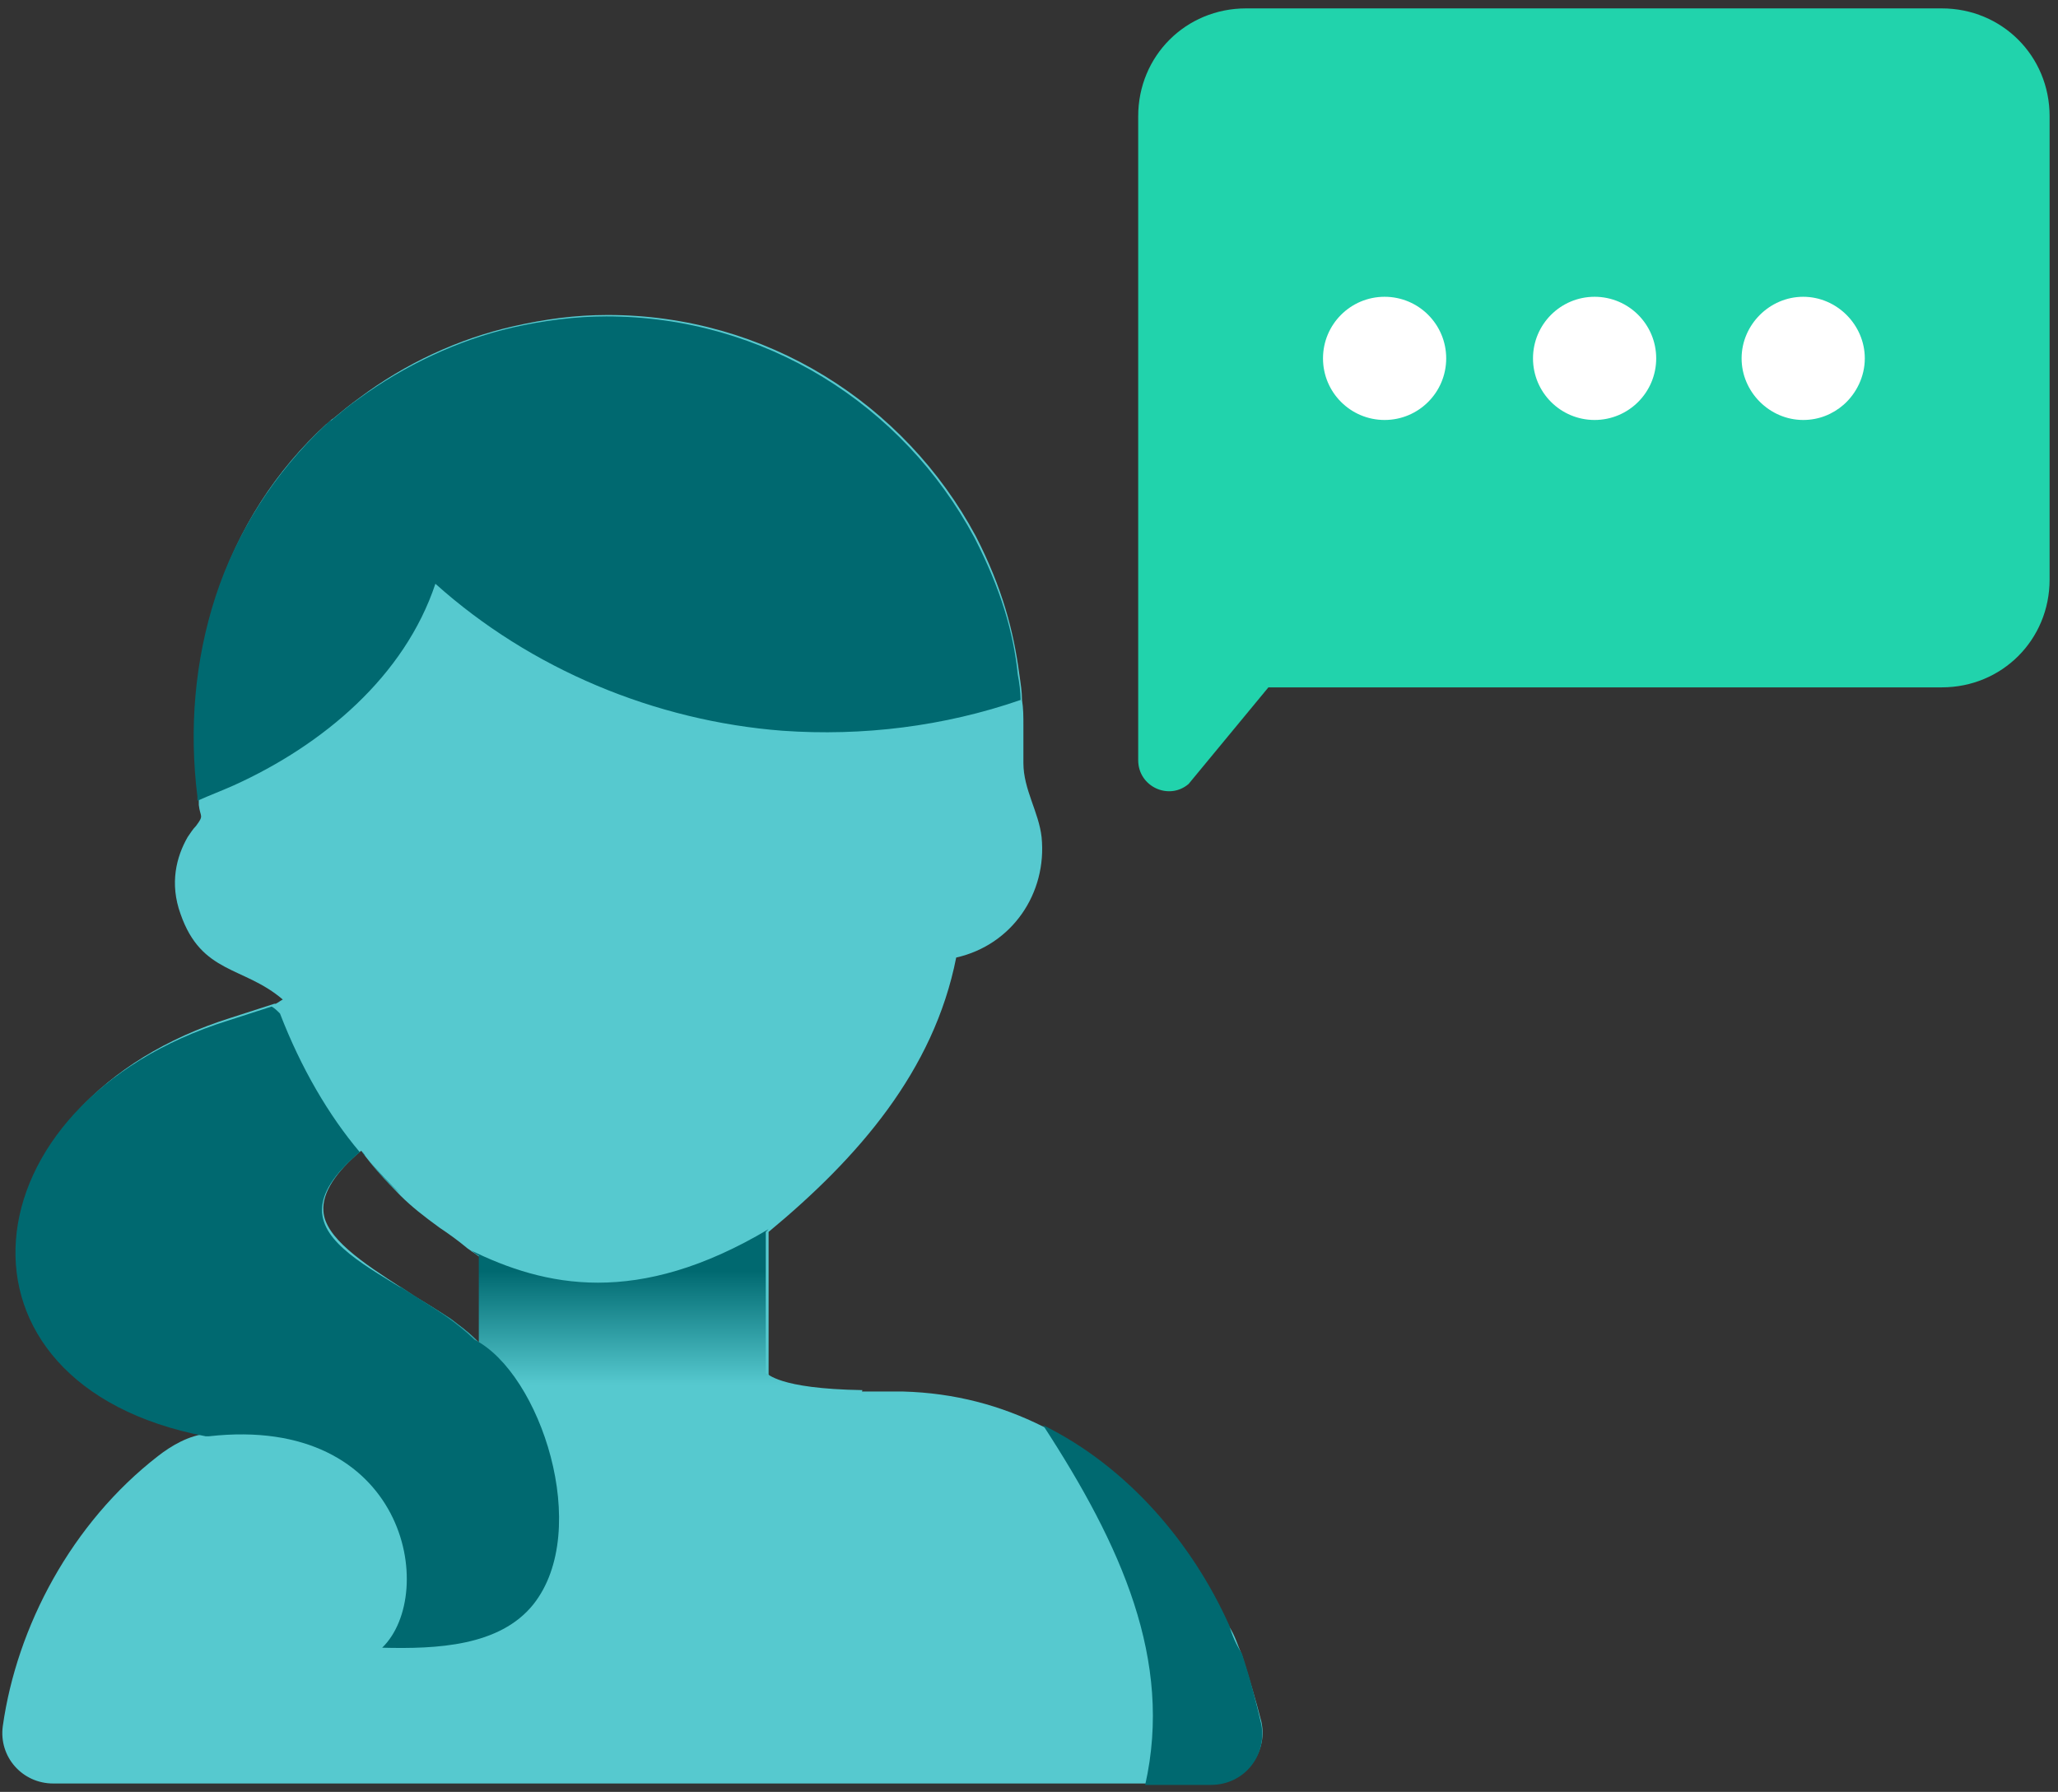
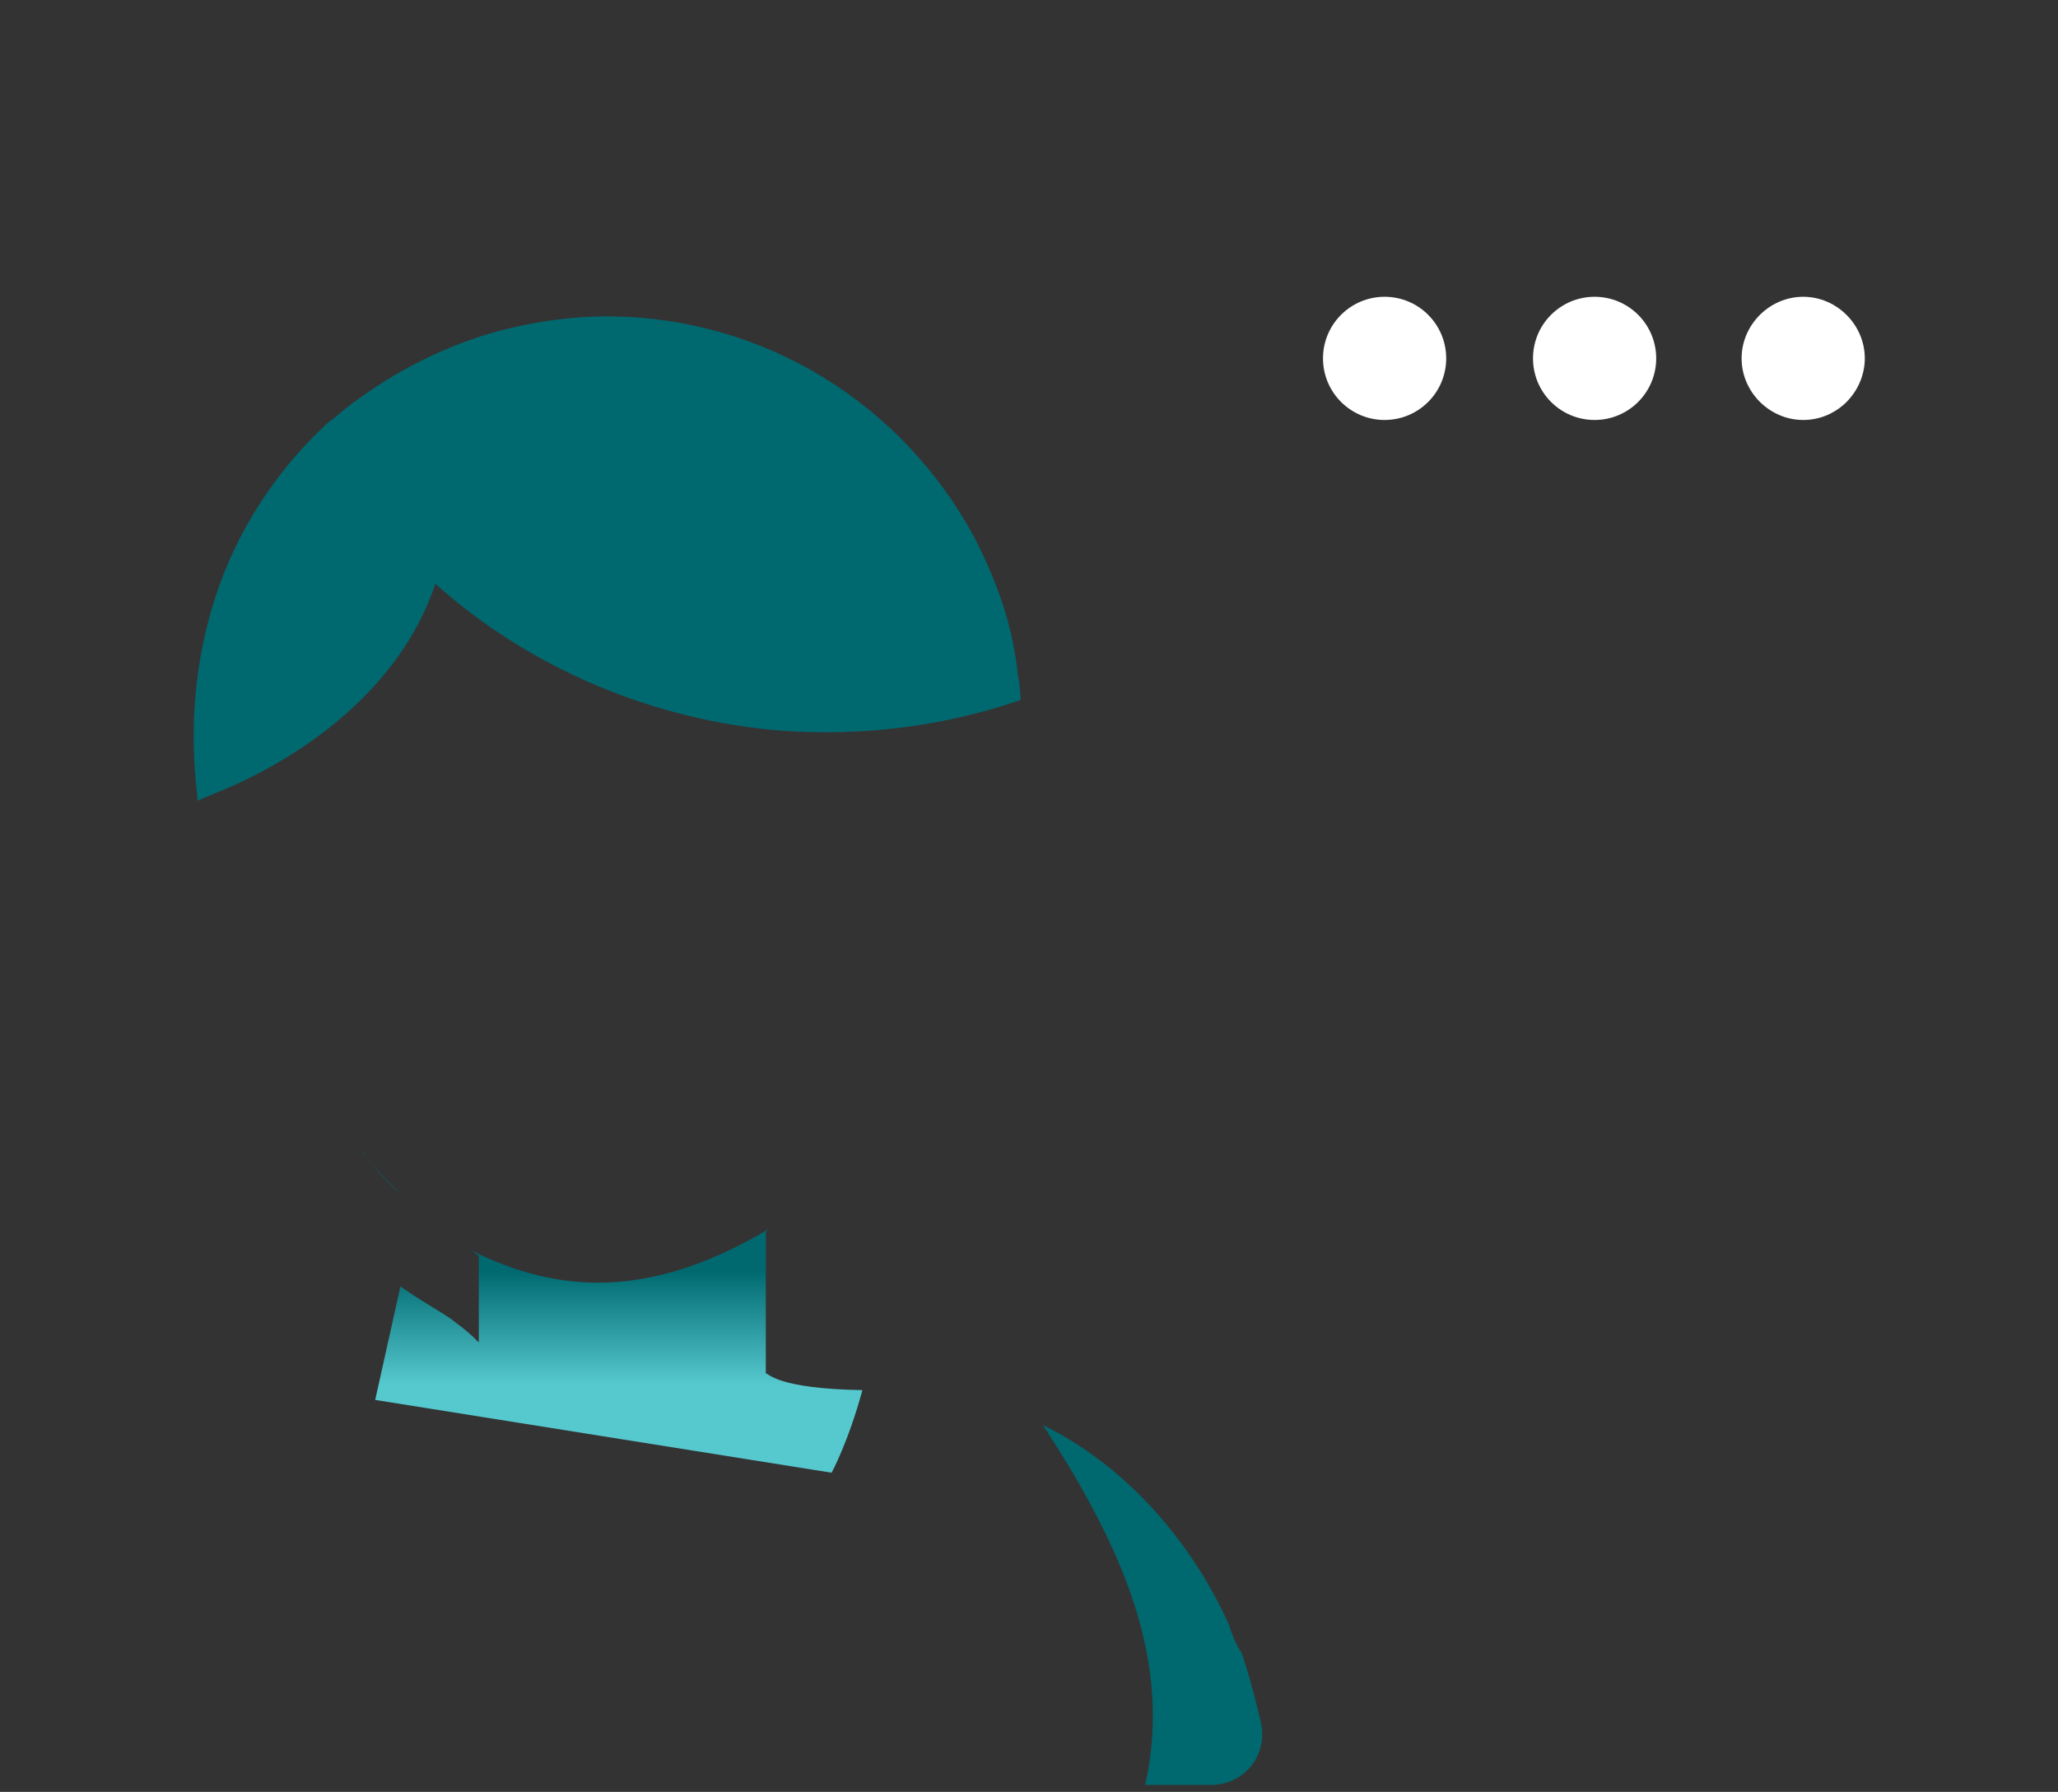
<svg xmlns="http://www.w3.org/2000/svg" width="147px" height="128px" viewBox="0 0 147 128" version="1.1">
  <rect x="0" y="0" width="147" height="128" fill="#333333" stroke="none" />
  <title>Support</title>
  <desc>Created with Sketch.</desc>
  <defs>
    <linearGradient x1="50.075%" y1="63.939%" x2="50.075%" y2="17.267%" id="linearGradient-1">
      <stop stop-color="#56c9cf" offset="0%" />
      <stop stop-color="#006970" offset="100%" />
    </linearGradient>
  </defs>
  <g id="Page-1" stroke="none" stroke-width="1" fill="none" fill-rule="evenodd">
    <g id="Support" fill-rule="nonzero">
      <g id="Group" transform="translate(81, 0)">
-         <path d="M21.6,49.1 L57.7,49.1 C62,49.1 65.4,45.7 65.4,41.4 L65.4,8.3 C65.4,4 62,0.6 57.7,0.6 L8,0.6 C3.7,0.6 0.3,4 0.3,8.3 L0.3,54.3 C0.3,56.2 2.5,57.2 3.9,56 L9.6,49.1 L10,49.1" id="Shape" fill="#21D3AC" />
        <circle id="Oval" fill="#FFFFFF" cx="17.9" cy="25.6" r="4.4" />
        <circle id="Oval" fill="#FFFFFF" cx="32.9" cy="25.6" r="4.4" />
        <path d="M50.7,28.9 C49.9,29.6 48.9,30 47.8,30 C45.4,30 43.4,28 43.4,25.6 C43.4,23.2 45.4,21.2 47.8,21.2 C50.2,21.2 52.2,23.2 52.2,25.6 C52.2,26.9 51.6,28.1 50.7,28.9" id="Shape" fill="#FFFFFF" />
      </g>
      <g id="Group" transform="translate(0, 22)">
-         <path d="M25.8,60.2 C26.6,61.3 27.5,62.3 28.6,63.4 C29.4,64.2 30.3,64.9 31.4,65.7 C32,66.1 32.7,66.6 33.3,67.1 C33.4,67.2 33.6,67.3 33.7,67.4 C33.9,67.5 34.1,67.7 34.3,67.8 L34.3,74 C34.2,73.9 34.1,73.8 34,73.7 C33.4,73.1 32.8,72.7 32.3,72.3 C31.4,71.7 30.5,71.1 29.6,70.6 C29.3,70.4 29,70.2 28.7,70 C25.9,68.2 23.2,66.4 23.1,64.5 C23,63.2 24,61.7 25.8,60.2 Z M88.7,96.2 C88.4,95.5 88.2,94.8 87.8,94.2 C85.1,88.4 80.5,82.9 74.5,79.9 C71.5,78.4 68.2,77.5 64.5,77.4 C63.4,77.4 62.5,77.4 61.6,77.4 C55.5,77.3 54.9,76.2 54.9,76.2 L54.9,66 C54.9,66 54.9,66 54.9,66 C61.3,60.7 66.7,54.5 68.3,46.4 C72.3,45.5 74.8,41.8 74.4,37.8 C74.2,36 73.1,34.4 73.1,32.5 C73.1,31.6 73.1,30.7 73.1,29.8 C73.1,29.2 73.1,28.6 73,28 C73,27.4 72.9,26.8 72.8,26.1 C72.4,23.1 71.6,20 69.7,16.3 C64.6,6.8 54.7,0.5 43.4,0.5 C41.1,0.5 38.9,0.8 36.7,1.3 C32.7,2.2 28.9,4 25.7,6.4 C25,6.9 24.4,7.4 23.8,7.9 C23.6,8 23.5,8.2 23.3,8.3 C19.7,11.6 17,15.8 15.5,20.5 C14,25.2 13.6,30 14.2,34.8 C14.2,34.9 14.2,35 14.2,35.1 C14.2,35.2 14.2,35.3 14.2,35.5 C14.3,36.4 14.6,36.2 14,37 C13.8,37.2 13.6,37.5 13.4,37.8 C12.6,39.2 12.1,41.1 12.9,43.3 C14.4,47.6 17.4,47 20.2,49.4 C20,49.5 19.9,49.6 19.7,49.7 L19.6,49.7 L16.5,50.7 C-2.3,56.6 -4.5,76.7 14.9,80.4 C13.5,80.5 12.2,81.3 11.3,82 C5.1,86.8 1.2,94.2 0.2,101.3 C-0.1,103.5 1.6,105.4 3.8,105.4 L81.8,105.4 L86.5,105.4 C88.8,105.4 90.6,103.3 90.1,101 C89.7,99.4 89.2,97.8 88.7,96.2 Z" id="Shape" fill="#56c9cf" />
        <path d="M61.6,77.3 C60.6,81 59.4,83.2 59.4,83.2 L26.8,78 L28.6,69.9 C28.9,70.1 29.2,70.3 29.5,70.5 C30.4,71.1 31.3,71.6 32.2,72.2 C32.7,72.6 33.3,73 33.9,73.6 C34,73.7 34.1,73.8 34.2,73.9 L34.2,67.7 C34,67.6 33.8,67.4 33.6,67.3 C38.9,69.9 45.5,71.4 54.9,65.8 C54.8,65.9 54.8,65.9 54.7,66 L54.7,76.1 C54.9,76.1 55.5,77.2 61.6,77.3 Z" id="Shape" fill="url(#linearGradient-1)" />
        <path d="M90.1,101.2 C90.5,103.5 88.8,105.5 86.5,105.5 L84.4,105.5 L81.8,105.5 C83.8,96.6 80.1,88.4 74.5,79.8 C80.6,82.8 85.2,88.3 87.8,94.1 C88,94.8 88.3,95.5 88.7,96.1 C89.3,97.9 89.7,99.5 90.1,101.2 Z" id="Shape" fill="#006970" />
      </g>
      <path d="M72.9,50 C67.4,51.9 61.6,52.6 55.9,52.2 C46.8,51.5 37.9,47.8 31.1,41.7 C28.9,48.3 23.1,53.2 16.7,56.1 C15.8,56.5 15,56.8 14.1,57.2 C14.1,57.1 14.1,57 14.1,56.9 C13.5,52.1 13.9,47.2 15.4,42.6 C16.9,38 19.6,33.8 23.2,30.4 C23.3,30.3 23.5,30.1 23.7,30 C24.3,29.5 25,28.9 25.6,28.5 C28.9,26.1 32.7,24.3 36.6,23.4 C38.8,22.9 41.1,22.6 43.3,22.6 C54.6,22.6 64.5,28.9 69.6,38.4 C71.5,42.1 72.4,45.2 72.7,48.2 C72.8,48.7 72.9,49.4 72.9,50 Z" id="Shape" fill="#006970" />
      <path d="M26.2,82.7 C27,83.7 27.8,84.5 28.6,85.3 C28.6,85.3 28.6,85.3 28.6,85.3 C27.7,84.5 26.9,83.6 26.2,82.7 Z" id="Shape" fill="#006970" />
-       <path d="M38.1,114.6 C35.7,117.6 31.2,117.8 27.3,117.7 C31.3,113.8 29,101 14.9,102.6 L14.7,102.6 C-4.7,98.9 -2.6,78.8 16.3,72.9 L19.4,71.9 C19.6,72 19.8,72.2 20,72.4 C21.5,76.3 23.5,79.7 25.7,82.3 C18,88.8 28.7,90.7 33.9,95.7 C38.6,98.1 42.3,109.3 38.1,114.6 Z" id="Shape" fill="#006970" />
      <path d="M26.1,82.6 C26,82.5 25.9,82.3 25.8,82.2 C25.9,82.3 26,82.4 26.1,82.6 Z" id="Shape" fill="#006970" />
    </g>
  </g>
</svg>